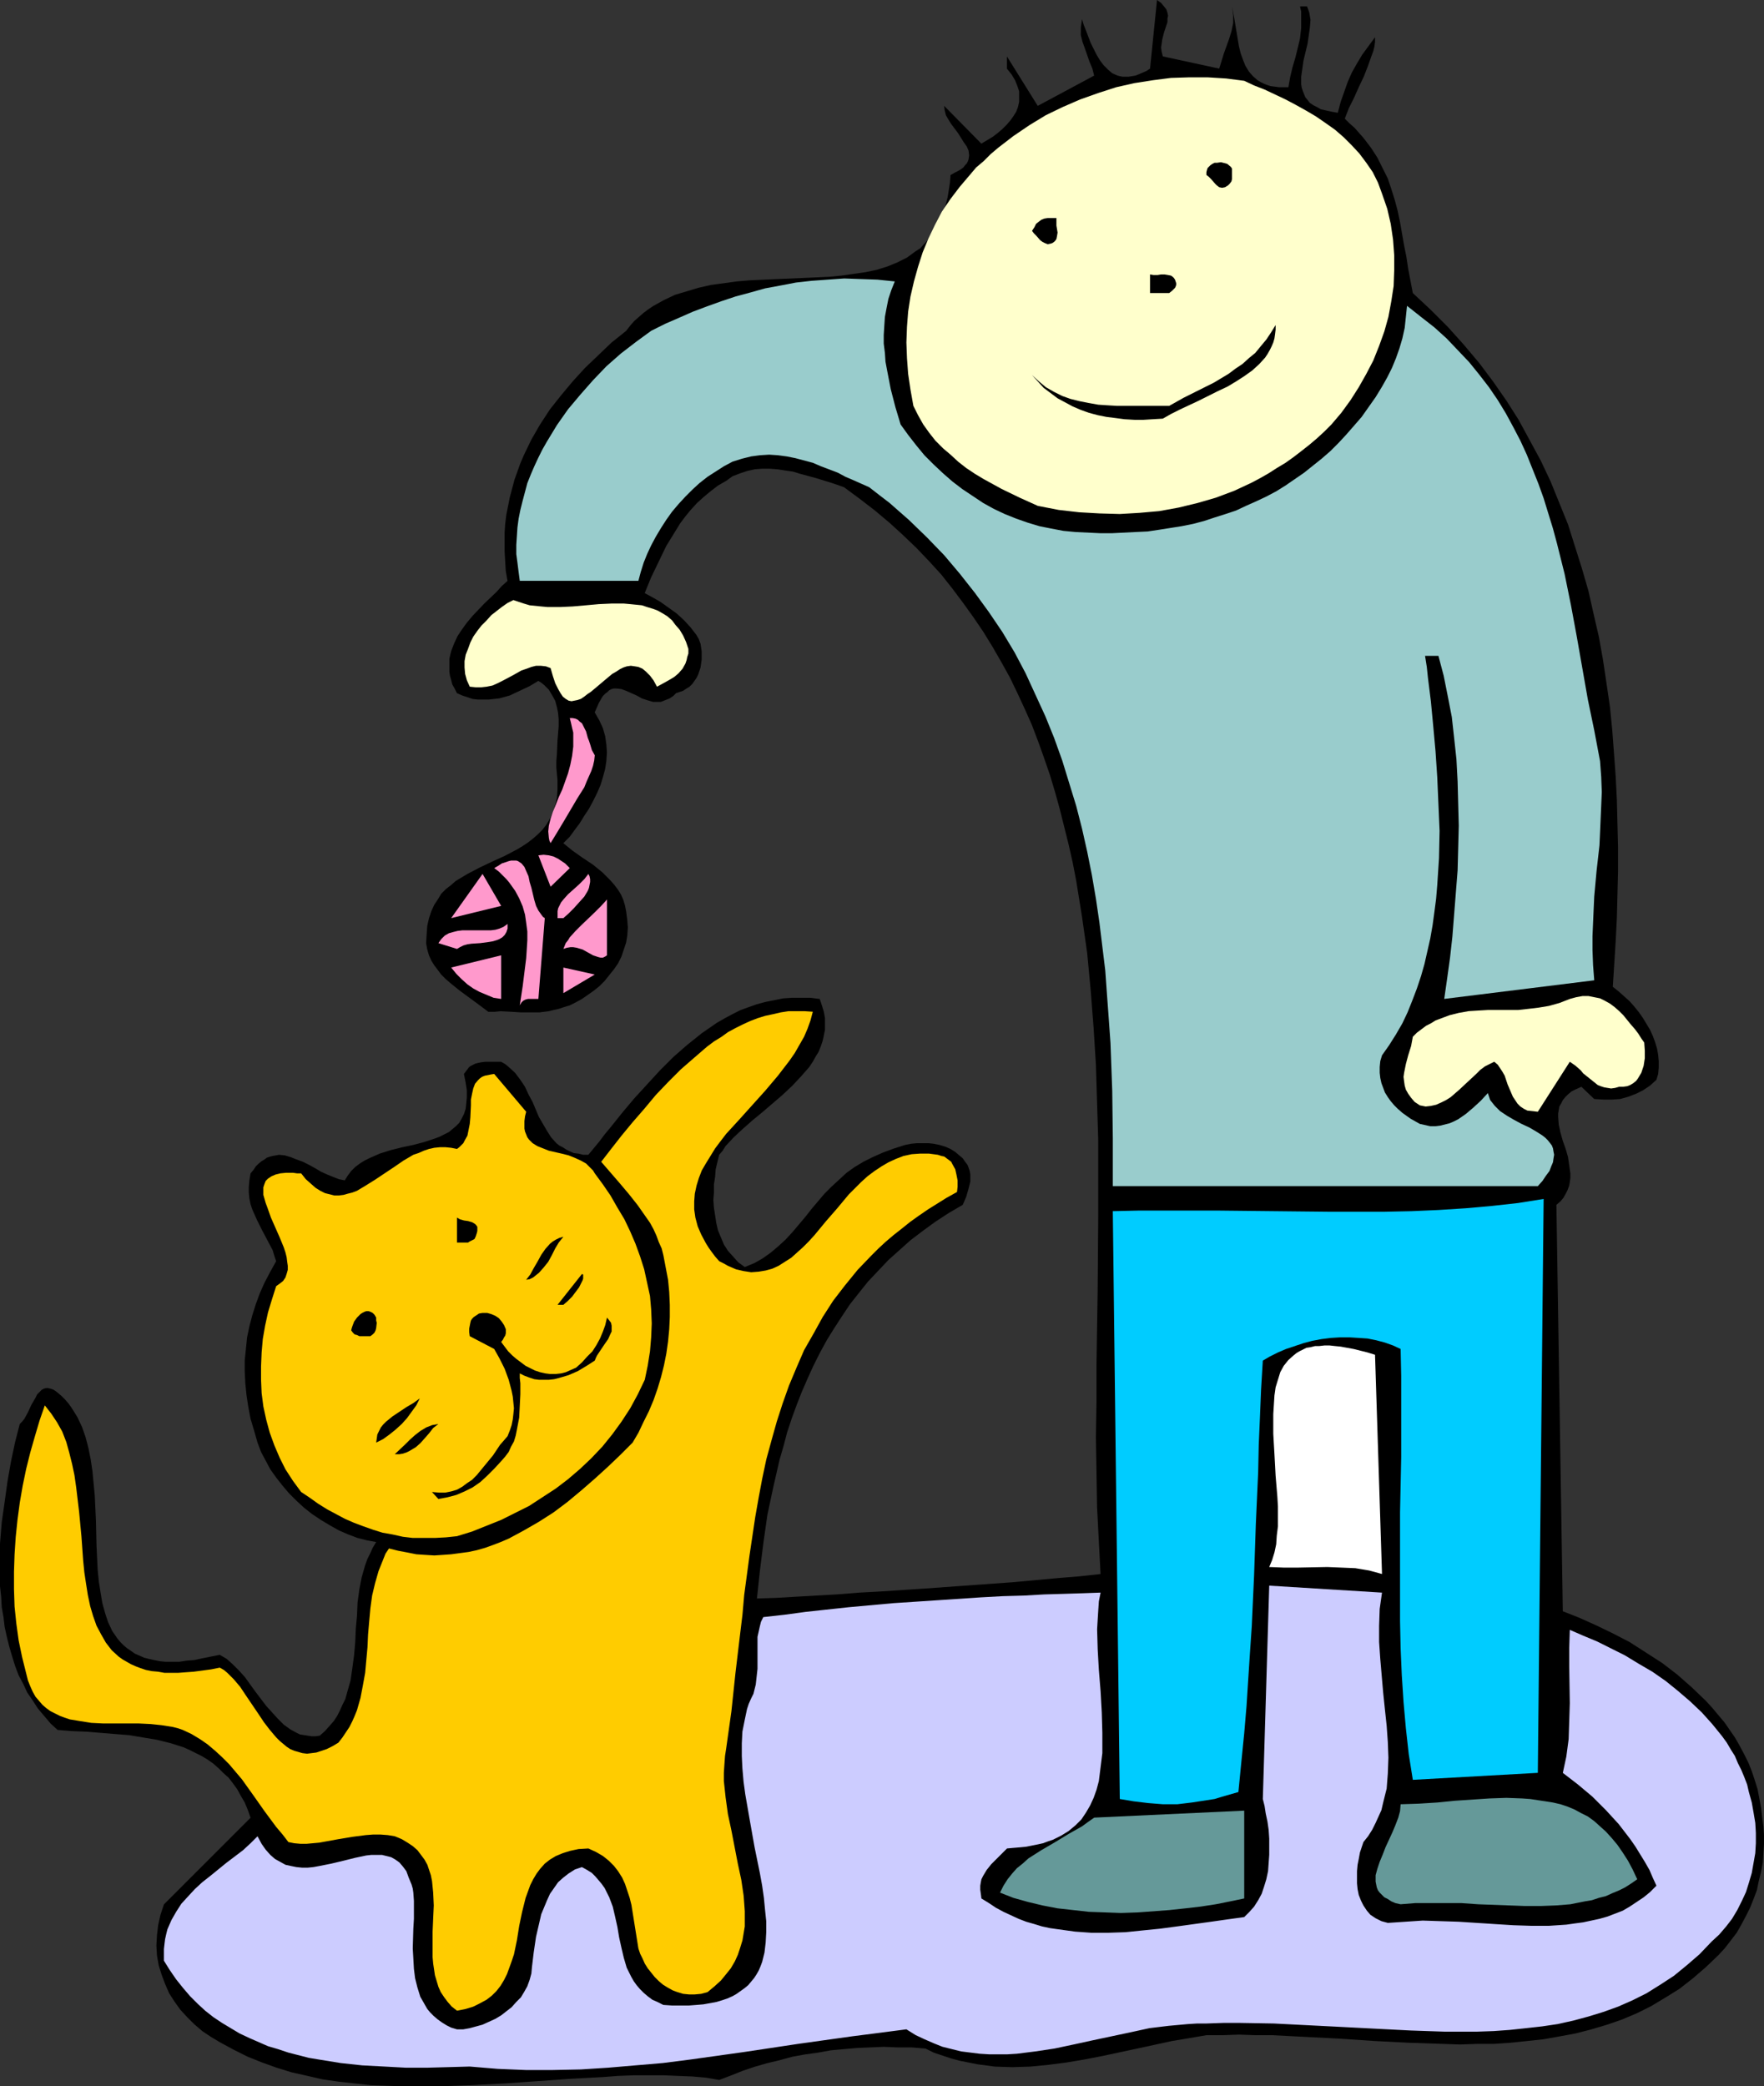
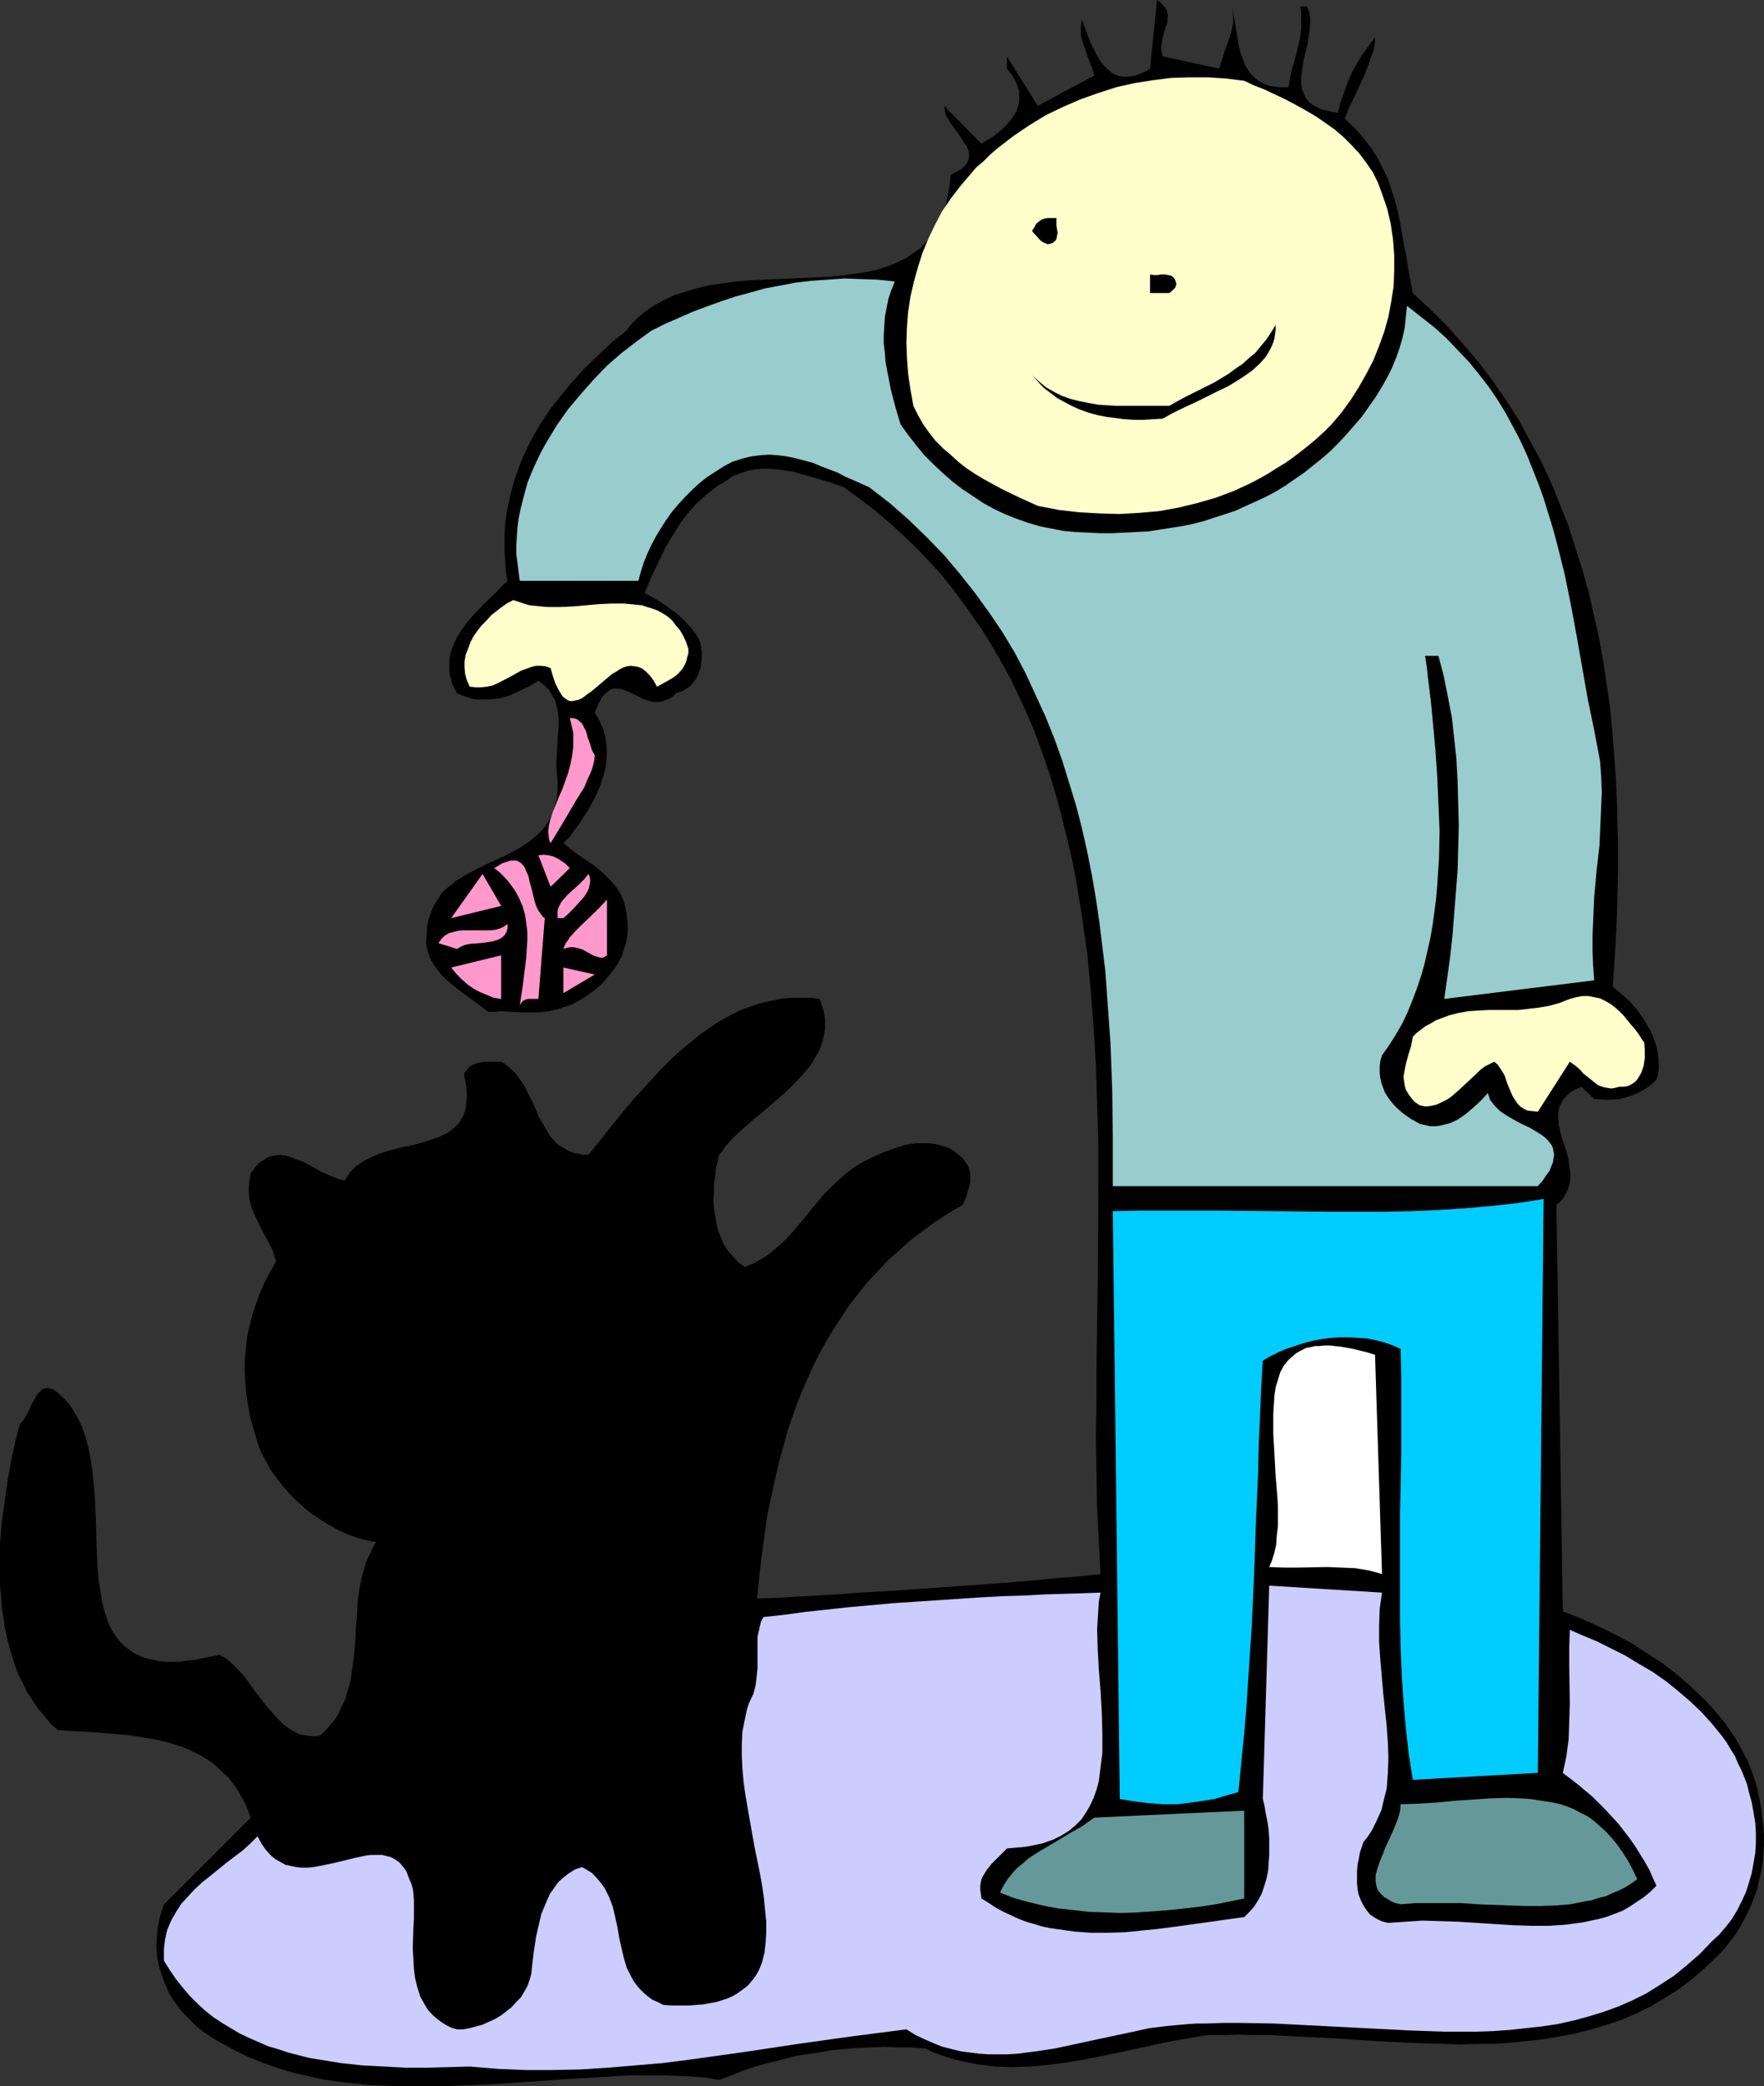
<svg xmlns="http://www.w3.org/2000/svg" xmlns:ns1="http://sodipodi.sourceforge.net/DTD/sodipodi-0.dtd" xmlns:ns2="http://www.inkscape.org/namespaces/inkscape" version="1.0" width="129.724mm" height="153.405mm" id="svg32" ns1:docname="Cat Playing 4.wmf">
  <rect width="100%" height="100%" fill="#333333" stroke="none" />
  <ns1:namedview id="namedview32" pagecolor="#ffffff" bordercolor="#000000" borderopacity="0.25" ns2:showpageshadow="2" ns2:pageopacity="0.0" ns2:pagecheckerboard="0" ns2:deskcolor="#d1d1d1" ns2:document-units="mm" />
  <defs id="defs1">
    <pattern id="WMFhbasepattern" patternUnits="userSpaceOnUse" width="6" height="6" x="0" y="0" />
  </defs>
  <path style="fill:#000000;fill-opacity:1;fill-rule:evenodd;stroke:none" d="m 323.2,15.675 15.675,3.393 0.646,-2.101 0.646,-2.101 1.454,-4.04 0.646,-2.101 0.485,-2.262 V 5.333 4.201 l -0.162,-1.293 -0.162,-1.131 0.323,1.616 0.323,1.778 0.646,3.878 0.646,3.878 0.485,1.939 0.646,1.778 0.646,1.616 0.97,1.616 1.131,1.293 1.293,1.131 0.808,0.485 0.97,0.485 0.808,0.323 0.97,0.323 1.131,0.162 1.293,0.162 h 1.293 1.293 l 0.485,-2.747 0.646,-2.747 0.808,-2.747 0.646,-2.586 0.646,-2.747 0.323,-2.909 V 6.302 4.848 3.232 l -0.323,-1.454 h 1.939 l 0.323,0.808 0.323,0.97 0.162,0.97 0.162,0.97 -0.162,2.101 -0.323,2.262 -0.323,2.262 -1.131,4.686 -0.323,2.262 -0.323,2.262 v 2.101 l 0.162,0.97 0.323,0.97 0.323,0.808 0.323,0.808 0.646,0.808 0.646,0.808 0.97,0.646 0.97,0.485 1.131,0.646 1.454,0.323 1.454,0.323 1.778,0.323 0.808,-3.07 0.97,-2.747 0.97,-2.747 1.131,-2.586 1.454,-2.586 1.454,-2.424 1.778,-2.424 1.778,-2.424 v 1.293 l -0.162,1.293 -0.323,1.293 -0.485,1.293 -0.97,2.747 -1.131,2.909 -1.454,3.07 -1.293,2.909 -1.454,2.909 -1.131,2.909 1.293,1.293 1.454,1.293 2.424,2.747 2.101,2.747 1.778,2.747 1.454,2.909 1.454,2.909 0.97,2.909 0.97,3.07 0.808,3.07 0.646,3.07 1.131,6.464 0.646,3.232 0.485,3.232 1.293,6.787 5.01,4.686 4.686,4.686 4.363,4.848 4.363,5.171 3.878,5.171 3.717,5.333 3.394,5.333 3.07,5.656 3.07,5.656 2.747,5.817 2.424,5.979 2.424,5.979 1.939,6.141 1.939,6.141 1.778,6.141 1.454,6.464 1.454,6.302 1.131,6.302 0.97,6.464 0.97,6.625 0.646,6.464 0.485,6.464 0.485,6.625 0.323,6.464 0.162,6.625 0.162,6.464 v 6.625 l -0.162,6.464 -0.162,6.464 -0.323,6.464 -0.808,12.766 1.616,1.293 1.454,1.293 1.616,1.454 1.293,1.454 1.293,1.616 1.131,1.616 0.97,1.616 0.97,1.616 0.808,1.778 0.646,1.778 0.485,1.616 0.323,1.778 0.162,1.778 v 1.778 l -0.162,1.778 -0.485,1.616 -1.778,1.616 -1.939,1.293 -1.939,0.97 -2.101,0.808 -2.262,0.646 -2.262,0.162 h -2.424 l -2.586,-0.162 -3.555,-3.393 -1.454,0.646 -1.293,0.646 -0.97,0.808 -0.808,0.808 -0.646,0.808 -0.485,0.97 -0.485,0.808 -0.162,0.97 -0.162,0.97 v 0.97 l 0.162,2.101 0.485,2.262 0.646,2.262 0.808,2.262 0.646,2.262 0.323,2.262 0.323,2.262 v 1.293 l -0.162,1.131 -0.162,0.97 -0.485,1.293 -0.485,0.97 -0.646,1.131 -0.808,0.97 -1.131,0.97 1.778,112.954 4.525,1.778 4.686,2.101 4.686,2.262 4.686,2.424 4.525,2.909 4.525,2.909 4.202,3.232 4.04,3.555 3.878,3.717 1.778,1.939 1.616,1.939 1.778,2.101 1.454,2.101 1.454,2.101 1.293,2.262 1.293,2.424 1.131,2.262 0.97,2.424 0.808,2.424 0.808,2.586 0.485,2.586 0.485,2.586 0.323,2.747 0.323,2.424 0.162,2.424 v 2.424 l -0.162,2.586 -0.162,2.586 -0.485,2.586 -0.646,2.586 -0.485,2.424 -0.97,2.586 -0.97,2.424 -1.131,2.262 -1.293,2.424 -1.293,2.262 -1.616,2.101 -1.616,2.101 -1.778,1.939 -3.555,3.393 -3.555,3.07 -3.717,2.909 -3.878,2.424 -4.04,2.424 -3.878,1.939 -4.202,1.778 -4.202,1.454 -4.363,1.293 -4.363,1.131 -4.363,0.808 -4.525,0.808 -4.525,0.485 -4.686,0.485 -4.686,0.323 h -4.686 l -4.686,0.162 -4.686,-0.162 -9.534,-0.323 -9.534,-0.485 -9.534,-0.646 -9.534,-0.485 -9.373,-0.485 h -4.686 l -4.525,-0.162 -4.525,0.162 h -4.525 l -4.686,0.808 -4.848,0.808 -9.696,2.101 -9.858,2.101 -5.01,0.97 -4.848,0.808 -5.01,0.646 -5.01,0.485 -5.01,0.162 -4.848,-0.162 -2.424,-0.323 -2.424,-0.323 -2.424,-0.485 -2.424,-0.485 -2.424,-0.646 -2.424,-0.808 -2.424,-0.808 -2.262,-1.131 -3.878,-0.323 h -3.878 l -3.878,-0.162 -3.717,0.162 -3.717,0.162 -3.717,0.323 -3.555,0.323 -3.555,0.646 -3.555,0.485 -3.555,0.646 -3.555,0.97 -3.394,0.808 -3.394,0.97 -3.394,1.131 -3.232,1.293 -3.394,1.293 -3.717,-0.646 -3.717,-0.323 -4.04,-0.162 -3.878,-0.162 h -4.202 -4.202 l -4.363,0.162 -4.202,0.323 -8.888,0.485 -9.211,0.646 -9.211,0.646 -9.373,0.485 -9.211,0.323 h -9.373 l -4.525,-0.162 -4.686,-0.162 -4.525,-0.485 -4.363,-0.485 -4.525,-0.646 -4.202,-0.97 -4.363,-0.97 -4.202,-1.293 -4.04,-1.454 -4.04,-1.616 -3.878,-1.939 -3.878,-2.101 -2.424,-1.454 -2.424,-1.616 -2.262,-1.939 -1.939,-1.939 -1.939,-2.101 -1.616,-2.262 -1.454,-2.262 -1.131,-2.586 -0.97,-2.586 -0.808,-2.586 -0.485,-2.747 -0.162,-2.747 0.162,-2.909 0.323,-2.747 0.646,-2.909 0.97,-2.909 24.078,-24.077 -0.808,-2.262 -0.808,-1.939 -1.131,-1.939 -0.97,-1.778 -1.293,-1.778 -1.131,-1.454 -1.454,-1.293 -1.293,-1.293 -1.454,-1.293 -1.616,-1.131 -1.616,-0.97 -1.616,-0.808 -1.616,-0.808 -1.778,-0.808 -3.555,-1.131 -3.878,-0.97 -3.878,-0.646 -3.878,-0.646 -4.04,-0.323 -7.918,-0.646 -4.04,-0.162 -3.878,-0.323 -1.939,-1.778 -1.778,-2.101 -1.778,-2.101 -1.454,-2.262 -1.454,-2.101 -1.131,-2.424 -1.293,-2.424 -0.97,-2.586 -0.808,-2.586 -0.808,-2.747 -0.646,-2.586 -0.646,-2.909 -0.323,-2.747 L 0.485,446.645 0.323,443.737 0,440.828 v -5.979 -5.817 l 0.485,-5.979 0.808,-5.656 0.808,-5.817 0.97,-5.494 1.131,-5.333 1.293,-5.009 0.646,-0.646 0.646,-0.808 0.97,-1.778 0.97,-2.101 1.131,-1.939 0.485,-0.97 0.646,-0.646 0.646,-0.646 0.646,-0.323 0.808,-0.162 0.808,0.162 0.97,0.323 0.485,0.323 0.646,0.485 1.131,0.97 0.97,0.97 0.97,1.131 0.808,1.131 1.616,2.586 1.293,2.747 0.97,2.747 0.808,3.07 0.646,3.232 0.485,3.232 0.323,3.393 0.323,3.393 0.323,6.949 0.162,6.949 0.162,3.393 0.162,3.393 0.323,3.232 0.485,3.07 0.485,2.909 0.808,2.909 0.808,2.424 1.131,2.424 1.454,2.101 0.808,0.97 0.97,0.97 0.97,0.808 0.97,0.646 1.131,0.808 1.131,0.485 1.454,0.646 1.293,0.323 1.454,0.323 1.616,0.323 1.616,0.162 h 1.939 1.778 l 2.101,-0.323 2.101,-0.162 2.262,-0.485 2.424,-0.485 2.424,-0.485 1.939,1.131 1.778,1.616 1.616,1.616 1.616,1.778 2.909,4.04 3.07,4.04 1.616,1.778 1.616,1.778 1.616,1.616 1.778,1.293 1.778,0.97 0.97,0.485 1.131,0.162 0.97,0.162 1.131,0.162 h 1.131 l 1.131,-0.162 1.454,-1.293 1.293,-1.454 1.131,-1.293 0.97,-1.454 0.808,-1.616 0.646,-1.454 0.808,-1.616 0.485,-1.778 0.97,-3.393 0.485,-3.393 0.485,-3.555 0.323,-3.717 0.162,-3.717 0.323,-3.555 0.162,-3.717 0.485,-3.555 0.646,-3.393 0.97,-3.393 0.646,-1.778 0.808,-1.616 0.646,-1.454 0.97,-1.616 -2.586,-0.485 -2.586,-0.646 -2.586,-0.97 -2.586,-1.131 -2.586,-1.454 -2.424,-1.454 -2.424,-1.616 -2.262,-1.778 -2.101,-1.939 -2.101,-2.101 -1.778,-2.101 -1.778,-2.262 -1.616,-2.262 -1.293,-2.424 -1.293,-2.424 -0.97,-2.586 -0.97,-3.393 -0.97,-3.232 -0.646,-3.393 -0.485,-3.232 -0.323,-3.232 -0.162,-3.232 v -3.232 l 0.323,-3.07 0.323,-3.232 0.646,-3.07 0.808,-3.07 0.97,-3.07 1.131,-3.07 1.293,-2.909 1.616,-3.07 1.616,-2.909 -0.485,-1.454 -0.485,-1.616 -1.454,-2.747 -1.454,-2.747 -1.454,-2.909 -1.293,-2.909 -0.485,-1.454 -0.323,-1.616 -0.162,-1.616 v -1.616 l 0.162,-1.778 0.323,-1.939 0.808,-0.97 0.646,-0.97 0.808,-0.808 0.808,-0.646 0.808,-0.485 0.646,-0.485 0.97,-0.323 0.646,-0.162 1.778,-0.323 1.616,0.162 1.616,0.485 1.616,0.646 1.778,0.646 1.616,0.808 1.778,0.97 1.616,0.97 1.778,0.808 1.616,0.646 1.616,0.646 1.616,0.323 0.808,-1.293 0.97,-1.293 1.131,-1.131 1.293,-0.97 1.293,-0.808 1.293,-0.646 1.454,-0.646 1.454,-0.646 3.07,-0.97 3.232,-0.808 3.07,-0.646 3.07,-0.808 2.909,-0.97 1.293,-0.485 1.293,-0.646 1.293,-0.646 0.97,-0.808 0.97,-0.808 0.97,-0.97 0.646,-1.131 0.646,-1.293 0.485,-1.454 0.162,-1.454 0.162,-1.778 v -1.939 l -0.323,-2.101 -0.485,-2.424 0.485,-0.646 0.485,-0.646 0.485,-0.646 0.485,-0.323 1.293,-0.646 1.454,-0.323 1.293,-0.162 h 1.454 2.909 l 1.131,0.646 0.97,0.808 1.778,1.616 1.454,1.939 1.293,1.939 0.97,2.101 1.131,2.101 1.778,4.201 1.131,1.939 1.131,1.939 1.131,1.778 1.454,1.616 0.808,0.646 0.97,0.485 0.97,0.646 0.97,0.485 1.131,0.485 1.293,0.162 1.293,0.323 h 1.454 l 3.07,-3.717 1.454,-1.939 1.616,-1.939 3.232,-4.04 3.394,-4.04 3.555,-3.878 3.555,-3.878 3.717,-3.717 3.878,-3.393 4.04,-3.232 2.101,-1.454 2.101,-1.454 2.262,-1.293 2.101,-1.131 2.262,-1.131 2.262,-0.808 2.262,-0.808 2.424,-0.646 2.424,-0.485 2.424,-0.485 2.424,-0.162 h 2.586 2.586 l 2.586,0.323 0.646,1.939 0.485,1.616 0.323,1.778 v 1.616 1.616 l -0.323,1.616 -0.323,1.454 -0.485,1.454 -0.646,1.616 -0.808,1.293 -0.808,1.454 -0.97,1.454 -2.262,2.586 -2.424,2.586 -2.747,2.586 -5.656,4.848 -2.747,2.262 -2.747,2.424 -2.424,2.262 -2.262,2.424 -0.808,1.293 -0.97,1.131 -0.97,4.04 -0.162,2.101 -0.323,2.101 v 2.262 l -0.162,2.101 0.162,2.101 0.323,2.101 0.323,2.101 0.485,2.101 0.808,1.939 0.808,1.939 1.131,1.778 1.454,1.616 1.454,1.616 1.778,1.293 2.747,-1.131 2.262,-1.293 2.262,-1.616 2.101,-1.778 1.939,-1.778 1.939,-2.101 3.555,-4.201 1.778,-2.262 1.778,-2.101 1.778,-2.101 1.939,-1.939 2.101,-1.939 2.101,-1.939 2.262,-1.616 2.424,-1.454 2.586,-1.293 2.909,-1.293 3.07,-1.131 3.07,-0.97 1.616,-0.323 1.616,-0.162 h 1.616 1.616 l 1.454,0.162 1.616,0.323 1.616,0.485 1.454,0.646 1.293,0.808 1.131,0.97 0.97,0.808 0.646,0.97 0.646,0.808 0.323,0.808 0.323,0.97 0.162,0.97 v 0.97 0.97 l -0.485,1.939 -0.646,2.262 -0.97,2.262 -3.878,2.262 -3.717,2.424 -3.555,2.586 -3.394,2.586 -3.07,2.747 -3.07,2.747 -2.909,3.07 -2.747,2.909 -2.586,3.232 -2.424,3.07 -2.262,3.393 -2.101,3.232 -2.101,3.393 -1.939,3.555 -1.778,3.555 -1.616,3.555 -1.616,3.717 -1.454,3.717 -1.293,3.555 -1.293,3.878 -0.97,3.717 -1.131,3.878 -1.778,7.756 -1.616,7.595 -1.131,7.918 -0.97,7.757 -0.808,7.595 5.333,-0.162 5.494,-0.323 5.656,-0.323 5.818,-0.323 5.979,-0.485 5.979,-0.323 12.282,-0.808 24.725,-1.778 12.282,-1.131 5.979,-0.485 5.979,-0.646 -0.485,-9.211 -0.485,-9.372 -0.162,-9.696 -0.162,-9.696 0.162,-10.019 v -10.019 l 0.162,-10.342 0.162,-10.342 0.162,-20.846 v -10.504 -10.504 l -0.323,-10.504 -0.323,-10.504 -0.646,-10.342 -0.808,-10.342 -0.97,-10.342 -1.454,-10.18 -0.808,-5.009 -0.808,-5.009 -0.97,-5.009 -1.131,-5.009 -2.424,-9.696 -1.293,-4.686 -1.454,-4.848 -1.616,-4.686 -1.616,-4.525 -1.778,-4.686 -1.939,-4.363 -2.101,-4.525 -2.101,-4.363 -2.424,-4.363 -2.424,-4.201 -2.586,-4.201 -2.747,-4.04 -2.909,-4.04 -2.909,-3.878 -3.07,-3.878 -3.394,-3.717 -3.555,-3.717 -3.717,-3.555 -3.717,-3.393 -4.04,-3.393 -4.202,-3.232 -4.363,-3.232 -1.778,-0.646 -1.939,-0.646 -4.202,-1.293 -4.202,-1.131 -2.101,-0.646 -2.262,-0.323 -2.101,-0.323 -2.101,-0.162 h -2.101 l -2.101,0.162 -2.101,0.485 -1.939,0.646 -2.101,0.808 -1.778,1.293 -2.262,1.293 -2.101,1.616 -1.939,1.616 -1.778,1.616 -1.778,1.939 -1.454,1.778 -1.454,1.939 -1.293,2.101 -2.586,4.201 -2.101,4.363 -2.101,4.363 -1.778,4.363 2.101,1.131 2.262,1.293 2.262,1.616 2.262,1.616 2.101,1.939 1.778,1.939 1.616,2.101 0.646,1.131 0.485,1.293 0.323,2.101 v 2.262 l -0.323,2.262 -0.323,0.97 -0.323,0.97 -0.485,0.97 -1.131,1.616 -0.808,0.808 -0.808,0.485 -0.97,0.646 -0.97,0.323 -0.97,0.323 -0.808,0.808 -0.97,0.646 -0.808,0.323 -0.808,0.323 -0.808,0.323 h -0.808 -1.454 l -1.616,-0.485 -1.454,-0.485 -1.454,-0.808 -1.454,-0.646 -1.454,-0.646 -1.293,-0.485 -1.454,-0.162 h -0.646 l -0.646,0.162 -0.646,0.323 -0.485,0.485 -0.646,0.485 -0.646,0.646 -0.485,0.808 -0.646,1.131 -0.485,1.131 -0.646,1.454 1.293,2.262 0.97,2.101 0.646,2.262 0.323,2.262 0.162,2.262 -0.162,2.424 -0.323,2.101 -0.646,2.424 -0.646,2.101 -0.97,2.262 -1.131,2.262 -1.131,2.101 -1.293,1.939 -1.293,2.101 -1.454,1.939 -1.293,1.778 -1.778,1.778 2.586,2.101 2.747,1.939 2.909,1.939 2.586,2.101 1.131,1.131 1.131,1.131 1.131,1.293 0.97,1.293 0.808,1.293 0.646,1.454 0.485,1.616 0.323,1.616 0.323,2.424 0.162,2.101 -0.162,2.262 -0.323,1.939 -0.646,1.939 -0.646,1.939 -0.97,1.939 -1.131,1.616 -1.293,1.616 -1.293,1.616 -1.454,1.454 -1.616,1.293 -1.616,1.131 -1.616,1.131 -1.778,0.97 -1.616,0.808 -1.616,0.485 -1.454,0.485 -1.454,0.323 -1.293,0.323 -2.586,0.323 h -2.586 -2.586 l -2.586,-0.162 -3.07,-0.162 -1.616,0.162 h -1.778 l -2.586,-1.939 -5.494,-4.04 -2.586,-2.101 -1.293,-1.131 -1.131,-1.131 -0.97,-1.293 -0.97,-1.293 -0.808,-1.293 -0.646,-1.454 -0.485,-1.616 -0.323,-1.778 0.162,-2.586 0.162,-2.262 0.485,-2.101 0.646,-1.939 0.808,-1.778 0.97,-1.454 0.97,-1.616 1.293,-1.293 1.454,-1.131 1.293,-1.131 1.616,-0.97 1.616,-0.97 3.394,-1.778 3.394,-1.616 3.555,-1.616 3.394,-1.778 1.616,-0.97 1.454,-0.97 1.454,-1.131 1.293,-1.131 1.293,-1.293 1.131,-1.454 0.97,-1.616 0.808,-1.778 0.646,-1.939 0.485,-2.101 0.162,-2.262 v -2.586 l -0.162,-1.778 -0.162,-1.778 v -1.778 l 0.162,-1.939 0.162,-3.878 0.323,-3.878 v -1.939 l -0.162,-1.778 -0.323,-1.616 -0.485,-1.778 -0.808,-1.454 -0.97,-1.616 -1.293,-1.293 -0.808,-0.646 -0.808,-0.485 -2.424,1.454 -2.747,1.293 -2.747,1.293 -2.909,0.808 -1.454,0.162 -1.454,0.162 h -1.454 -1.616 l -1.454,-0.162 -1.454,-0.485 -1.454,-0.485 -1.454,-0.646 -0.646,-1.293 -0.646,-1.131 -0.323,-1.293 -0.323,-1.131 -0.162,-1.131 v -1.131 -1.131 -1.293 l 0.485,-2.101 0.808,-2.101 0.97,-2.101 1.293,-1.939 1.293,-1.778 1.616,-1.939 3.232,-3.393 3.394,-3.232 1.454,-1.616 1.616,-1.454 -0.485,-2.747 -0.162,-2.747 -0.162,-2.747 v -2.586 -2.586 l 0.162,-2.424 0.323,-2.586 0.485,-2.424 0.485,-2.424 0.646,-2.424 0.646,-2.424 1.616,-4.525 0.97,-2.262 2.101,-4.363 2.424,-4.201 2.747,-4.201 3.07,-3.878 3.232,-3.878 3.394,-3.717 3.717,-3.555 3.717,-3.555 4.04,-3.232 1.131,-1.454 1.131,-1.293 1.293,-1.131 1.293,-1.131 1.293,-0.97 1.454,-0.97 2.909,-1.616 3.07,-1.454 3.232,-0.97 3.232,-0.97 3.555,-0.808 3.555,-0.485 3.555,-0.485 3.717,-0.323 3.717,-0.162 3.555,-0.162 3.717,-0.162 7.434,-0.323 3.555,-0.162 3.394,-0.323 3.394,-0.485 3.394,-0.485 3.07,-0.646 3.07,-0.97 2.747,-1.131 2.586,-1.293 2.424,-1.778 1.293,-0.808 0.97,-1.131 0.97,-0.97 0.97,-1.131 0.97,-1.293 0.808,-1.454 0.646,-1.454 0.646,-1.454 0.646,-1.616 0.485,-1.778 0.485,-1.939 0.323,-1.939 0.323,-2.101 0.162,-2.101 1.131,-0.646 0.97,-0.485 0.808,-0.485 0.646,-0.485 0.485,-0.646 0.485,-0.485 0.323,-0.646 0.162,-0.485 0.162,-1.131 -0.162,-1.293 -0.485,-1.131 -0.808,-1.131 -1.616,-2.586 -1.939,-2.586 -0.808,-1.293 -0.646,-1.131 -0.323,-1.293 -0.162,-1.293 10.342,10.504 1.616,-0.97 1.616,-0.97 1.454,-1.131 1.131,-0.97 1.293,-1.293 0.97,-1.131 0.808,-1.131 0.808,-1.293 0.485,-1.293 0.323,-1.454 v -1.454 -1.454 l -0.485,-1.454 -0.646,-1.616 -0.97,-1.616 -1.293,-1.616 v -3.393 l 8.565,13.735 15.675,-8.403 -0.485,-1.939 -0.808,-1.939 -1.293,-3.717 -0.646,-1.778 -0.485,-1.939 V 8.564 7.595 l 0.162,-1.131 0.162,-1.131 0.485,1.616 0.646,1.616 1.293,3.393 0.808,1.616 0.808,1.616 0.97,1.616 0.97,1.293 1.293,1.293 1.131,0.97 1.454,0.646 0.646,0.162 0.808,0.162 h 0.808 0.808 l 0.97,-0.162 0.97,-0.162 0.808,-0.323 1.131,-0.485 1.131,-0.485 0.97,-0.646 L 321.584,0 v 0 l 1.131,0.808 0.808,0.97 0.646,0.808 0.323,0.97 0.162,0.808 -0.162,0.808 V 6.141 l -0.323,0.97 -0.646,1.939 -0.485,1.939 -0.162,1.131 -0.162,1.131 0.162,1.131 z" id="path1" />
  <path style="fill:#ffffcc;fill-opacity:1;fill-rule:evenodd;stroke:none" d="m 384.123,53.811 1.454,4.201 0.97,4.201 0.646,4.363 0.323,4.363 v 4.201 l -0.162,4.363 -0.646,4.201 -0.808,4.363 -1.131,4.04 -1.454,4.04 -1.616,4.04 -1.939,3.717 -2.101,3.717 -2.262,3.555 -2.586,3.555 -2.747,3.232 -1.939,1.939 -2.101,1.939 -2.101,1.778 -2.262,1.778 -2.101,1.616 -2.262,1.616 -2.424,1.454 -2.262,1.454 -2.262,1.293 -2.424,1.293 -2.424,1.131 -2.424,1.131 -2.586,0.97 -2.586,0.97 -5.01,1.454 -5.333,1.293 -5.333,0.97 -5.494,0.485 -5.494,0.323 -5.656,-0.162 -5.656,-0.323 -5.656,-0.646 -5.818,-1.131 -5.01,-2.262 -5.01,-2.424 -5.01,-2.747 -2.424,-1.454 -2.424,-1.616 -2.262,-1.778 -2.101,-1.939 -2.101,-1.778 -2.101,-2.101 -1.778,-2.262 -1.616,-2.262 -1.454,-2.586 -1.293,-2.586 -0.808,-4.525 -0.646,-4.363 -0.323,-4.363 -0.162,-4.363 0.162,-4.363 0.323,-4.201 0.646,-4.201 0.97,-4.201 1.131,-4.04 1.293,-4.04 1.616,-3.878 1.778,-3.717 1.939,-3.717 2.424,-3.555 2.586,-3.393 2.747,-3.232 1.778,-2.101 2.101,-1.778 1.939,-1.939 2.101,-1.778 4.202,-3.232 4.525,-3.07 4.525,-2.747 4.686,-2.262 4.848,-2.101 5.01,-1.778 5.01,-1.616 5.01,-1.131 5.171,-0.808 5.01,-0.646 5.171,-0.162 h 5.01 l 5.171,0.323 5.01,0.646 2.747,1.293 2.909,1.131 5.818,2.747 2.747,1.454 2.909,1.616 2.747,1.616 2.586,1.778 2.747,1.939 2.424,2.101 2.262,2.262 2.101,2.262 1.939,2.586 1.778,2.586 1.454,2.909 z" id="path2" />
-   <path style="fill:#000000;fill-opacity:1;fill-rule:evenodd;stroke:none" d="m 342.43,46.862 v 0.808 0.646 1.454 l -0.162,0.646 -0.485,0.646 -0.485,0.485 -0.808,0.485 -0.808,0.162 -0.808,-0.162 -0.646,-0.485 -0.485,-0.485 -1.131,-1.293 -0.646,-0.646 -0.646,-0.485 v -0.808 l 0.162,-0.646 0.162,-0.485 0.485,-0.485 0.323,-0.323 0.485,-0.323 0.646,-0.323 h 0.646 l 1.131,-0.162 1.293,0.323 0.485,0.162 0.97,0.808 z" id="path3" />
  <path style="fill:#000000;fill-opacity:1;fill-rule:evenodd;stroke:none" d="m 293.627,60.598 v 0.97 1.131 l 0.162,0.97 0.162,0.97 -0.162,0.97 -0.162,0.808 -0.323,0.485 -0.323,0.323 -0.485,0.323 -0.485,0.162 -0.808,0.162 -0.808,-0.323 -0.646,-0.323 -0.646,-0.485 -1.131,-1.293 -0.646,-0.646 -0.485,-0.646 0.646,-0.97 0.485,-0.97 0.808,-0.646 0.646,-0.485 0.808,-0.323 0.97,-0.162 h 1.131 z" id="path4" />
  <path style="fill:#000000;fill-opacity:1;fill-rule:evenodd;stroke:none" d="m 326.755,78.211 0.162,0.485 v 0.485 l -0.162,0.485 -0.162,0.323 -0.808,0.808 -0.808,0.646 h -5.333 v -5.171 l 0.97,0.162 h 1.131 l 0.97,-0.162 h 0.97 l 0.97,0.162 0.808,0.162 0.485,0.323 0.323,0.323 0.323,0.485 z" id="path5" />
  <path style="fill:#99cccc;fill-opacity:1;fill-rule:evenodd;stroke:none" d="m 248.702,78.211 -0.97,2.424 -0.808,2.424 -0.485,2.424 -0.485,2.586 -0.162,2.424 -0.162,2.586 v 2.424 l 0.323,2.586 0.162,2.424 0.485,2.586 0.97,5.009 1.293,5.009 1.454,4.848 2.101,2.909 2.262,2.909 2.262,2.747 2.586,2.586 2.586,2.424 2.586,2.262 2.747,2.101 2.909,1.939 2.909,1.939 2.909,1.616 3.07,1.454 3.232,1.293 3.232,1.131 3.232,0.97 3.232,0.646 3.394,0.646 3.394,0.323 3.394,0.162 3.394,0.162 h 3.394 l 3.232,-0.162 3.232,-0.162 3.394,-0.162 3.232,-0.485 3.07,-0.485 3.07,-0.485 3.232,-0.646 3.07,-0.808 2.909,-0.97 3.07,-0.97 2.909,-0.97 2.747,-1.293 2.909,-1.293 2.747,-1.293 2.747,-1.454 2.586,-1.616 2.586,-1.778 2.586,-1.778 2.424,-1.939 2.424,-1.939 2.424,-2.101 2.262,-2.262 2.101,-2.262 2.262,-2.586 2.101,-2.424 1.939,-2.747 1.939,-2.747 1.778,-2.909 1.454,-2.586 1.293,-2.586 1.131,-2.747 0.97,-2.747 0.808,-2.747 0.646,-2.909 0.323,-3.07 0.323,-3.07 3.878,3.07 3.717,2.909 3.394,3.07 3.232,3.393 3.07,3.232 2.747,3.393 2.747,3.555 2.424,3.555 2.262,3.717 2.101,3.878 1.939,3.717 1.778,3.878 1.616,4.04 1.616,4.04 1.454,4.04 1.293,4.201 1.293,4.201 1.131,4.201 2.101,8.403 1.778,8.726 1.616,8.726 3.07,17.452 1.778,8.564 1.616,8.564 0.323,4.363 0.162,4.201 -0.162,3.878 -0.162,3.717 -0.162,3.717 -0.162,3.555 -0.808,7.11 -0.646,7.11 -0.162,3.555 -0.162,3.717 -0.162,3.717 v 3.878 l 0.162,4.201 0.323,4.201 -41.693,5.171 0.808,-5.656 0.808,-5.817 0.646,-5.817 0.485,-6.141 0.485,-6.141 0.485,-6.141 0.162,-6.141 0.162,-6.302 -0.162,-6.141 -0.162,-6.141 -0.323,-6.141 -0.646,-5.979 -0.646,-5.817 -1.131,-5.817 -1.131,-5.656 -1.454,-5.494 h -3.717 l 0.485,3.07 0.323,3.07 0.808,6.464 0.646,6.787 0.646,7.11 0.485,7.272 0.323,7.433 0.323,7.433 -0.162,7.595 -0.485,7.433 -0.323,3.878 -0.485,3.717 -0.485,3.555 -0.646,3.717 -0.808,3.555 -0.808,3.555 -0.97,3.393 -1.131,3.393 -1.293,3.393 -1.293,3.232 -1.454,3.07 -1.778,3.07 -1.939,3.07 -1.939,2.747 -0.485,1.616 -0.162,1.616 v 1.616 l 0.162,1.454 0.323,1.454 0.485,1.293 0.485,1.293 0.808,1.293 0.808,1.131 0.97,1.131 0.97,0.97 1.293,1.131 2.262,1.616 2.586,1.454 1.454,0.323 1.454,0.323 h 1.454 l 1.293,-0.162 1.293,-0.323 1.293,-0.323 1.131,-0.485 1.293,-0.646 2.101,-1.454 2.101,-1.778 2.101,-1.939 1.939,-2.101 0.323,0.97 0.323,0.97 0.646,0.808 0.646,0.808 0.808,0.808 0.646,0.646 1.939,1.293 1.939,1.131 2.101,1.131 2.101,0.97 1.939,1.131 1.778,1.131 0.808,0.646 0.646,0.646 0.646,0.808 0.485,0.646 0.323,0.808 0.162,0.97 0.162,0.808 -0.162,0.97 -0.162,1.131 -0.485,1.131 -0.485,1.293 -0.97,1.293 -0.97,1.454 -1.293,1.454 H 309.302 v -13.251 l -0.162,-13.251 -0.485,-13.251 -0.485,-6.787 -0.485,-6.625 -0.485,-6.787 -0.808,-6.625 -0.808,-6.625 -0.97,-6.625 -1.131,-6.625 -1.293,-6.464 -1.454,-6.464 -1.616,-6.302 -1.939,-6.302 -1.939,-6.302 -2.262,-6.302 -2.424,-5.979 -2.747,-5.979 -2.747,-5.979 -3.07,-5.817 -3.394,-5.656 -3.717,-5.494 -3.878,-5.333 -4.202,-5.333 -4.363,-5.171 -4.848,-5.009 -5.01,-4.848 -2.586,-2.262 -2.747,-2.424 -2.747,-2.101 -2.909,-2.262 -4.363,-1.939 -2.262,-0.97 -2.101,-1.131 -4.686,-1.778 -2.262,-0.97 -2.424,-0.646 -2.424,-0.646 -2.424,-0.485 -2.424,-0.323 -2.424,-0.162 -2.586,0.162 -2.424,0.323 -2.586,0.646 -2.586,0.808 -2.424,1.293 -2.262,1.454 -2.262,1.454 -2.262,1.778 -1.939,1.778 -1.939,1.939 -1.939,2.101 -1.778,2.101 -1.616,2.262 -1.454,2.262 -1.454,2.424 -1.293,2.424 -1.131,2.424 -0.97,2.424 -0.808,2.586 -0.646,2.424 h -32.966 l -0.323,-2.424 -0.323,-2.586 -0.323,-2.424 v -2.586 l 0.162,-2.424 0.162,-2.424 0.323,-2.424 0.485,-2.424 0.646,-2.586 0.646,-2.424 0.646,-2.424 0.97,-2.424 0.97,-2.262 1.131,-2.424 1.131,-2.262 1.293,-2.262 2.747,-4.525 3.07,-4.363 3.394,-4.04 3.555,-4.04 3.717,-3.878 4.04,-3.555 4.202,-3.232 4.202,-3.07 3.878,-1.939 3.717,-1.616 4.04,-1.778 3.878,-1.454 4.04,-1.454 3.878,-1.293 4.202,-1.131 4.04,-1.131 4.363,-0.808 4.202,-0.808 4.363,-0.485 4.525,-0.323 4.525,-0.323 4.525,0.162 4.686,0.162 z" id="path6" />
  <path style="fill:#000000;fill-opacity:1;fill-rule:evenodd;stroke:none" d="m 323.2,116.348 -2.747,0.162 -2.586,0.162 h -2.586 l -2.747,-0.162 -2.424,-0.323 -2.586,-0.323 -2.424,-0.485 -2.424,-0.646 -2.262,-0.808 -2.262,-0.97 -2.101,-1.131 -2.101,-1.131 -1.939,-1.454 -1.939,-1.454 -1.616,-1.778 -1.616,-1.778 1.939,1.778 1.939,1.616 2.262,1.293 2.262,1.131 2.262,0.808 2.586,0.646 2.424,0.485 2.747,0.485 2.424,0.162 2.747,0.162 h 7.595 2.424 4.525 l 4.04,-2.262 4.202,-2.101 4.202,-2.101 4.04,-2.424 1.939,-1.454 1.939,-1.293 1.778,-1.616 1.778,-1.454 1.454,-1.778 1.616,-1.939 1.293,-1.939 1.293,-2.101 v 1.293 l -0.162,1.293 -0.162,1.131 -0.323,1.131 -0.485,1.131 -0.485,0.97 -0.646,1.131 -0.646,0.97 -1.616,1.778 -1.939,1.778 -2.262,1.616 -2.262,1.454 -2.424,1.454 -2.747,1.293 -5.171,2.586 -5.171,2.424 -2.586,1.293 z" id="path7" />
  <path style="fill:#ffffcc;fill-opacity:1;fill-rule:evenodd;stroke:none" d="m 191.334,180.339 v 1.293 l -0.323,0.97 -0.162,0.808 -0.323,0.97 -0.808,1.454 -1.131,1.293 -1.131,0.97 -1.616,0.97 -1.454,0.808 -1.778,0.97 -0.97,-1.778 -0.97,-1.293 -1.131,-1.131 -0.97,-0.808 -1.131,-0.485 -0.97,-0.162 -1.131,-0.162 -1.131,0.162 -0.97,0.323 -0.97,0.485 -0.97,0.646 -1.131,0.646 -1.939,1.616 -2.101,1.778 -1.939,1.616 -0.97,0.646 -0.808,0.646 -0.97,0.646 -0.97,0.323 -0.808,0.162 -0.808,0.162 -0.808,-0.162 -0.808,-0.485 -0.808,-0.646 -0.646,-0.97 -0.646,-1.131 -0.808,-1.616 -0.646,-1.939 -0.323,-1.131 -0.323,-1.131 -1.293,-0.485 -1.454,-0.162 h -1.293 l -1.293,0.323 -1.293,0.485 -1.454,0.485 -2.586,1.454 -2.747,1.454 -1.293,0.646 -1.454,0.646 -1.616,0.323 -1.454,0.162 h -1.616 l -1.616,-0.162 -0.808,-1.778 -0.485,-1.778 -0.162,-1.778 v -1.778 l 0.323,-1.778 0.646,-1.616 0.646,-1.778 0.808,-1.616 1.131,-1.616 1.131,-1.454 1.454,-1.454 1.293,-1.454 1.454,-1.131 1.454,-1.131 1.616,-1.131 1.616,-0.808 1.454,0.485 1.454,0.485 1.616,0.485 1.616,0.162 1.616,0.162 1.778,0.162 h 3.394 l 3.555,-0.162 3.717,-0.323 3.555,-0.323 3.555,-0.162 h 3.394 l 1.778,0.162 1.616,0.162 1.616,0.162 1.454,0.485 1.616,0.485 1.293,0.485 1.454,0.808 1.293,0.808 1.293,1.131 0.97,1.293 1.131,1.293 0.97,1.616 0.808,1.778 z" id="path8" />
  <path style="fill:#ff99cc;fill-opacity:1;fill-rule:evenodd;stroke:none" d="m 165.317,209.91 -0.162,1.454 -0.323,1.454 -0.485,1.454 -1.293,2.909 -0.646,1.616 -1.939,3.07 -3.717,6.302 -1.939,3.232 -1.778,2.909 -0.323,-0.646 -0.162,-0.808 -0.162,-1.778 0.162,-1.616 0.485,-1.939 0.646,-1.939 0.808,-1.939 0.808,-2.101 0.97,-2.101 0.808,-2.262 0.808,-2.262 0.646,-2.424 0.485,-2.424 0.323,-2.586 v -2.586 -1.293 l -0.323,-1.293 -0.323,-1.454 -0.323,-1.293 h 0.808 l 0.808,0.162 0.646,0.323 0.485,0.485 0.646,0.485 0.323,0.646 0.808,1.616 0.485,1.778 0.323,0.808 0.323,0.97 0.485,1.616 z" id="path9" />
  <path style="fill:#ff99cc;fill-opacity:1;fill-rule:evenodd;stroke:none" d="m 158.368,241.26 -5.333,5.171 -3.394,-8.726 1.454,-0.162 1.454,0.162 1.293,0.323 1.293,0.646 0.97,0.646 0.97,0.646 0.646,0.646 z" id="path10" />
  <path style="fill:#ff99cc;fill-opacity:1;fill-rule:evenodd;stroke:none" d="m 151.419,255.157 -1.778,22.462 h -0.646 -0.808 -1.454 l -0.646,0.162 -0.646,0.323 -0.485,0.485 -0.485,0.808 0.808,-5.333 0.646,-5.171 0.323,-2.586 0.162,-2.424 0.162,-2.586 v -2.424 l -0.323,-2.424 -0.323,-2.262 -0.646,-2.262 -0.97,-2.262 -1.131,-2.101 -1.616,-2.262 -0.808,-0.97 -2.101,-2.101 -1.293,-0.97 1.131,-0.646 0.97,-0.646 0.97,-0.323 0.97,-0.323 0.646,-0.162 h 0.808 0.646 l 0.485,0.162 0.485,0.323 0.485,0.323 0.808,0.97 0.485,1.131 0.646,1.454 0.323,1.616 0.485,1.616 0.808,3.393 0.485,1.616 0.646,1.293 0.808,1.131 0.485,0.646 z" id="path11" />
  <path style="fill:#ff99cc;fill-opacity:1;fill-rule:evenodd;stroke:none" d="m 125.401,255.157 8.726,-12.281 5.171,8.888 z" id="path12" />
  <path style="fill:#ff99cc;fill-opacity:1;fill-rule:evenodd;stroke:none" d="m 156.59,255.157 h -1.616 v -0.97 -0.97 l 0.162,-0.808 0.485,-0.97 0.323,-0.646 0.646,-0.808 1.293,-1.454 1.454,-1.293 1.616,-1.454 1.454,-1.454 1.131,-1.454 0.323,0.646 0.162,0.808 v 0.808 l -0.162,0.808 -0.162,0.808 -0.323,0.808 -0.97,1.616 -1.454,1.616 -1.454,1.616 -1.454,1.454 z" id="path13" />
  <path style="fill:#ff99cc;fill-opacity:1;fill-rule:evenodd;stroke:none" d="m 168.71,265.499 -0.485,0.323 -0.646,0.323 h -0.646 l -0.646,-0.162 -1.454,-0.485 -1.454,-0.808 -1.454,-0.808 -1.616,-0.485 -0.97,-0.162 h -0.808 l -0.97,0.162 -0.97,0.323 0.323,-0.808 0.323,-0.808 0.646,-0.808 0.485,-0.808 1.616,-1.778 1.616,-1.616 3.717,-3.555 1.778,-1.778 1.616,-1.778 z" id="path14" />
  <path style="fill:#ff99cc;fill-opacity:1;fill-rule:evenodd;stroke:none" d="m 141.077,256.773 v 1.293 l -0.323,0.97 -0.485,0.808 -0.646,0.646 -0.808,0.485 -0.808,0.323 -1.131,0.323 -0.97,0.162 -2.424,0.323 -2.424,0.162 -1.131,0.162 -1.131,0.323 -0.97,0.485 -0.808,0.485 -5.171,-1.616 v 0 l 0.808,-1.131 0.97,-0.97 1.131,-0.646 1.131,-0.323 1.293,-0.323 1.293,-0.162 h 2.586 1.454 1.293 2.586 l 1.293,-0.162 1.131,-0.323 1.131,-0.485 z" id="path15" />
  <path style="fill:#ff99cc;fill-opacity:1;fill-rule:evenodd;stroke:none" d="m 139.299,277.618 -2.101,-0.323 -1.939,-0.808 -1.939,-0.808 -1.778,-0.97 -1.616,-1.131 -1.616,-1.454 -1.454,-1.454 -1.454,-1.778 13.898,-3.393 z" id="path16" />
  <path style="fill:#ff99cc;fill-opacity:1;fill-rule:evenodd;stroke:none" d="m 156.59,276.002 v -7.11 l 8.726,1.939 z" id="path17" />
  <path style="fill:#ffffcc;fill-opacity:1;fill-rule:evenodd;stroke:none" d="m 457.004,289.738 0.162,2.262 v 2.101 l -0.323,2.101 -0.323,0.97 -0.323,0.97 -0.485,0.808 -0.485,0.808 -0.485,0.646 -0.808,0.646 -0.808,0.485 -0.808,0.323 -1.131,0.162 h -1.131 l -1.131,0.323 -1.131,0.162 -0.97,-0.162 -0.97,-0.162 -0.97,-0.323 -0.808,-0.323 -1.616,-1.293 -1.616,-1.293 -0.808,-0.646 -0.646,-0.808 -1.454,-1.293 -1.616,-1.131 -8.888,13.897 -1.454,-0.162 -1.454,-0.162 -0.97,-0.485 -0.97,-0.646 -0.808,-0.808 -0.646,-0.97 -0.646,-0.97 -0.485,-1.131 -0.485,-1.131 -0.485,-1.131 -0.808,-2.424 -0.646,-1.131 -0.646,-0.97 -0.646,-0.97 -0.97,-0.808 -1.293,0.646 -1.293,0.646 -1.293,0.97 -1.131,1.131 -2.262,2.101 -2.424,2.262 -2.424,2.101 -1.293,0.808 -1.293,0.646 -1.454,0.646 -1.454,0.323 -1.454,0.162 -1.616,-0.323 -1.454,-0.97 -0.97,-1.131 -0.808,-1.131 -0.646,-1.131 -0.323,-1.131 -0.162,-1.131 -0.162,-1.293 0.162,-1.131 0.485,-2.424 0.646,-2.424 0.808,-2.586 0.485,-2.586 1.131,-1.131 1.293,-0.97 1.293,-0.97 1.293,-0.646 1.293,-0.808 1.293,-0.485 2.586,-0.97 2.586,-0.646 2.747,-0.485 2.586,-0.162 2.747,-0.162 h 5.494 2.909 l 2.909,-0.323 2.747,-0.323 2.909,-0.485 2.909,-0.808 2.909,-1.131 1.778,-0.485 1.778,-0.323 h 1.616 l 1.616,0.323 1.616,0.323 1.293,0.646 1.454,0.808 1.293,0.97 1.293,1.131 1.131,1.131 2.101,2.586 1.131,1.293 0.97,1.293 0.808,1.293 z" id="path18" />
-   <path style="fill:#ffcc00;fill-opacity:1;fill-rule:evenodd;stroke:none" d="m 225.917,281.173 -0.646,2.424 -0.808,2.262 -0.97,2.262 -1.293,2.262 -1.293,2.262 -1.454,2.101 -1.616,2.101 -1.616,2.101 -3.555,4.201 -7.272,8.08 -3.555,3.878 -1.616,2.101 -1.454,1.939 -1.293,2.101 -1.293,2.101 -1.131,1.939 -0.808,2.101 -0.646,2.101 -0.485,2.262 -0.162,2.101 v 2.262 l 0.323,2.262 0.646,2.424 0.97,2.262 1.293,2.424 0.808,1.293 0.808,1.131 0.97,1.293 1.131,1.293 1.293,0.646 1.131,0.646 1.131,0.485 1.131,0.485 2.101,0.485 2.101,0.323 2.101,-0.162 1.939,-0.323 1.778,-0.485 1.778,-0.808 1.778,-1.131 1.778,-1.131 1.616,-1.454 1.616,-1.454 1.616,-1.616 1.616,-1.778 3.07,-3.717 3.232,-3.717 3.232,-3.878 1.778,-1.778 1.616,-1.616 1.778,-1.616 1.939,-1.454 1.939,-1.293 1.939,-1.131 2.101,-0.97 2.101,-0.808 2.262,-0.485 2.262,-0.162 h 2.586 l 2.424,0.323 0.97,0.323 0.808,0.162 0.646,0.485 0.646,0.485 0.646,0.485 0.323,0.646 0.808,1.454 0.323,1.454 0.323,1.616 v 1.778 l -0.162,1.454 -2.909,1.616 -2.586,1.616 -2.586,1.616 -2.586,1.778 -2.262,1.616 -2.424,1.939 -2.262,1.778 -2.101,1.778 -2.101,1.939 -2.101,2.101 -3.717,3.878 -3.555,4.363 -3.232,4.201 -2.909,4.525 -2.586,4.686 -2.586,4.525 -2.101,4.848 -2.101,5.009 -1.778,5.009 -1.616,5.009 -1.454,5.171 -1.454,5.333 -1.131,5.333 -0.97,5.171 -0.97,5.494 -1.616,10.827 -1.454,10.827 -0.485,5.494 -0.646,5.333 -1.293,10.827 -1.131,10.665 -1.454,10.342 -0.323,2.101 -0.162,2.262 -0.162,2.424 v 2.262 l 0.485,4.525 0.646,4.686 0.97,4.525 1.778,9.211 0.97,4.525 0.646,4.363 0.162,2.101 0.162,2.262 v 2.101 2.101 l -0.323,1.939 -0.323,1.939 -0.646,2.101 -0.646,1.939 -0.808,1.778 -1.131,1.939 -1.293,1.616 -1.454,1.778 -1.778,1.616 -1.939,1.616 -1.778,0.485 -1.778,0.162 h -1.616 l -1.616,-0.162 -1.616,-0.485 -1.293,-0.485 -1.454,-0.808 -1.293,-0.808 -1.131,-0.97 -1.131,-1.131 -1.939,-2.424 -0.808,-1.293 -0.646,-1.454 -0.646,-1.293 -0.485,-1.454 -0.646,-4.04 -0.646,-4.04 -0.646,-4.04 -0.485,-1.939 -0.646,-1.939 -0.646,-1.939 -0.808,-1.778 -1.131,-1.778 -1.131,-1.454 -1.454,-1.454 -1.616,-1.293 -1.939,-1.131 -2.101,-0.97 -2.747,0.162 -2.262,0.485 -2.101,0.646 -1.939,0.808 -1.616,0.97 -1.454,1.131 -1.293,1.454 -0.97,1.293 -0.97,1.616 -0.808,1.616 -0.646,1.778 -0.646,1.778 -0.97,3.878 -0.808,3.878 -0.646,4.04 -0.808,3.878 -0.646,1.939 -0.646,1.778 -0.646,1.778 -0.808,1.616 -0.97,1.616 -1.131,1.454 -1.293,1.293 -1.454,1.131 -1.778,0.97 -1.939,0.97 -2.101,0.646 -2.424,0.485 -1.454,-1.131 -1.131,-1.293 -0.97,-1.293 -0.97,-1.454 -0.646,-1.454 -0.485,-1.616 -0.485,-1.616 -0.485,-3.232 -0.162,-1.778 v -3.555 -3.555 l 0.162,-3.717 0.162,-3.555 -0.162,-3.555 -0.162,-1.616 -0.162,-1.616 -0.323,-1.616 -0.485,-1.454 -0.485,-1.454 -0.808,-1.454 -0.97,-1.293 -0.97,-1.293 -1.293,-1.131 -1.454,-0.97 -1.616,-0.97 -1.939,-0.808 -1.939,-0.323 -2.101,-0.162 h -1.939 l -2.101,0.162 -3.717,0.485 -3.878,0.646 -3.555,0.646 -1.778,0.323 -1.778,0.162 -1.778,0.162 h -1.616 l -1.778,-0.162 -1.616,-0.323 -1.616,-2.101 -1.778,-2.101 -3.232,-4.363 -3.07,-4.363 -3.232,-4.525 -3.555,-4.201 -1.939,-1.939 -1.939,-1.778 -2.101,-1.778 -2.101,-1.454 -2.424,-1.454 -2.424,-1.131 -1.454,-0.485 -1.293,-0.323 -3.07,-0.485 -3.07,-0.323 -3.394,-0.162 h -6.626 -3.232 l -3.232,-0.162 -3.07,-0.485 -2.909,-0.485 -1.454,-0.485 -1.293,-0.485 -1.293,-0.646 -1.293,-0.646 -1.131,-0.808 -1.131,-0.97 -0.97,-1.131 -0.97,-1.131 -0.808,-1.454 -0.646,-1.454 -0.646,-1.616 -0.485,-1.939 -1.131,-4.525 -0.97,-4.686 -0.646,-4.686 -0.485,-4.686 -0.162,-4.848 v -4.848 l 0.162,-4.848 0.323,-4.848 0.485,-4.686 0.646,-4.848 0.808,-4.686 0.97,-4.686 1.131,-4.525 1.293,-4.525 1.293,-4.363 1.454,-4.201 1.778,2.262 1.616,2.424 1.454,2.586 1.131,2.909 0.808,2.909 0.808,3.232 0.646,3.07 0.485,3.393 0.808,6.787 0.646,6.787 0.485,6.787 0.323,3.232 0.485,3.232 0.485,3.07 0.646,3.07 0.808,2.747 0.97,2.747 1.293,2.424 1.293,2.262 1.616,2.101 1.939,1.778 1.131,0.808 1.131,0.646 1.131,0.646 1.454,0.646 1.293,0.485 1.454,0.485 1.616,0.323 1.778,0.162 1.778,0.323 h 1.778 1.939 l 2.101,-0.162 2.262,-0.162 2.424,-0.323 2.424,-0.323 2.424,-0.485 1.131,0.646 0.97,0.808 1.778,1.778 1.778,2.101 1.616,2.424 3.394,5.009 1.616,2.424 1.616,2.101 1.778,2.101 0.97,0.97 0.97,0.808 0.97,0.808 0.97,0.646 1.131,0.485 1.131,0.323 1.131,0.323 1.293,0.162 1.293,-0.162 1.293,-0.162 1.454,-0.485 1.454,-0.485 1.616,-0.808 1.616,-0.97 1.131,-1.454 0.97,-1.454 0.97,-1.454 0.808,-1.616 0.646,-1.454 0.646,-1.616 0.97,-3.393 0.646,-3.393 0.646,-3.555 0.323,-3.555 0.323,-3.555 0.162,-3.555 0.323,-3.717 0.323,-3.555 0.485,-3.555 0.808,-3.393 0.97,-3.393 0.646,-1.616 0.646,-1.616 0.646,-1.616 0.97,-1.454 2.586,0.646 2.586,0.485 2.424,0.485 2.424,0.162 2.586,0.162 2.424,-0.162 2.262,-0.162 2.424,-0.323 2.424,-0.323 2.262,-0.485 2.262,-0.646 2.262,-0.808 2.101,-0.808 2.262,-0.97 4.202,-2.262 4.202,-2.424 4.04,-2.586 3.878,-2.909 3.878,-3.232 3.717,-3.232 3.555,-3.232 3.555,-3.393 3.394,-3.393 1.616,-2.747 1.454,-3.07 1.454,-2.909 1.293,-3.07 1.131,-3.232 0.97,-3.232 0.808,-3.232 0.646,-3.232 0.485,-3.393 0.323,-3.393 0.162,-3.393 v -3.393 l -0.162,-3.555 -0.323,-3.393 -0.646,-3.393 -0.646,-3.393 -0.485,-1.939 -0.808,-1.778 -0.646,-1.778 -0.808,-1.778 -0.97,-1.778 -1.131,-1.616 -2.262,-3.232 -2.424,-3.07 -2.586,-3.07 -5.171,-5.979 2.747,-3.555 2.909,-3.717 3.07,-3.717 3.232,-3.717 3.232,-3.878 3.394,-3.555 3.555,-3.555 3.717,-3.232 3.555,-3.07 1.939,-1.454 2.101,-1.293 1.778,-1.293 2.101,-1.131 1.939,-0.97 2.101,-0.97 2.101,-0.808 2.101,-0.646 2.262,-0.485 2.101,-0.485 2.101,-0.323 h 2.262 2.262 z" id="path19" />
-   <path style="fill:#ffcc00;fill-opacity:1;fill-rule:evenodd;stroke:none" d="m 146.248,308.967 -0.323,1.293 -0.162,1.293 v 1.131 0.97 l 0.162,0.808 0.323,0.808 0.323,0.808 0.485,0.646 0.485,0.485 0.485,0.485 1.293,0.808 1.616,0.646 1.616,0.646 3.555,0.808 1.939,0.485 1.616,0.646 1.778,0.808 1.454,0.808 0.646,0.646 0.646,0.646 0.646,0.646 0.485,0.808 2.262,3.07 2.101,3.07 1.939,3.393 1.939,3.232 1.616,3.393 1.454,3.393 1.293,3.555 1.131,3.555 0.808,3.717 0.808,3.717 0.323,3.717 0.162,3.878 -0.162,3.878 -0.323,3.878 -0.646,4.04 -0.808,3.878 -1.939,4.04 -2.101,3.878 -2.424,3.717 -2.586,3.555 -2.747,3.393 -3.07,3.232 -3.07,2.909 -3.394,2.909 -3.394,2.586 -3.717,2.424 -3.717,2.424 -3.878,1.939 -3.878,1.939 -4.04,1.616 -4.04,1.616 -4.202,1.293 -3.07,0.323 -3.07,0.162 h -3.07 -3.07 l -2.747,-0.323 -2.909,-0.646 -2.747,-0.485 -2.586,-0.808 -2.747,-0.97 -2.586,-0.97 -2.586,-1.131 -2.424,-1.293 -2.424,-1.293 -2.586,-1.616 -2.262,-1.616 -2.424,-1.616 -2.262,-3.07 -2.101,-3.232 -1.616,-3.232 -1.454,-3.393 -1.293,-3.555 -0.97,-3.555 -0.808,-3.717 -0.485,-3.717 -0.162,-3.717 v -3.717 l 0.162,-3.878 0.323,-3.717 0.646,-3.717 0.808,-3.717 1.131,-3.717 1.131,-3.555 1.131,-0.808 0.808,-0.646 0.646,-0.97 0.323,-0.97 0.323,-1.131 v -1.131 l -0.162,-1.131 -0.162,-1.293 -0.323,-1.293 -0.485,-1.454 -1.131,-2.747 -2.424,-5.494 -0.97,-2.747 -0.485,-1.293 -0.323,-1.131 -0.323,-1.131 v -1.131 -0.97 l 0.323,-0.97 0.323,-0.808 0.646,-0.646 0.97,-0.646 1.131,-0.485 1.293,-0.323 1.616,-0.162 h 1.939 l 1.131,0.162 h 1.131 l 1.293,1.616 1.454,1.293 1.293,1.131 1.293,0.808 1.293,0.646 1.293,0.323 1.293,0.323 h 1.293 l 1.293,-0.162 1.131,-0.323 1.293,-0.323 1.293,-0.485 2.424,-1.454 2.586,-1.616 5.333,-3.555 2.586,-1.778 2.747,-1.616 1.454,-0.485 1.454,-0.646 1.454,-0.485 1.454,-0.323 1.616,-0.162 h 1.454 l 1.616,0.162 1.616,0.323 0.646,-0.485 0.646,-0.646 0.485,-0.485 0.323,-0.646 0.808,-1.454 0.323,-1.616 0.323,-1.616 0.162,-1.778 0.162,-3.393 v -1.616 l 0.323,-1.616 0.323,-1.454 0.485,-1.293 0.808,-0.97 0.485,-0.485 0.646,-0.485 0.808,-0.323 0.808,-0.162 0.808,-0.162 0.97,-0.162 z" id="path20" />
  <path style="fill:#00ccff;fill-opacity:1;fill-rule:evenodd;stroke:none" d="m 392.688,494.639 -1.131,-7.11 -0.808,-7.272 -0.646,-7.272 -0.485,-7.433 -0.323,-7.433 -0.162,-7.595 v -7.433 -7.595 -15.19 l 0.162,-7.595 0.162,-7.757 v -15.028 -7.595 l -0.162,-7.433 -2.101,-0.97 -2.262,-0.808 -2.424,-0.646 -2.424,-0.485 -2.424,-0.162 -2.586,-0.162 h -2.586 l -2.586,0.162 -2.586,0.323 -2.586,0.485 -2.424,0.646 -2.424,0.808 -2.424,0.808 -2.262,0.97 -2.262,1.131 -1.939,1.131 -0.485,8.08 -0.323,7.918 -0.323,7.433 -0.162,7.595 -0.646,14.382 -0.485,14.22 -0.646,14.22 -0.485,7.11 -0.485,7.433 -0.485,7.595 -0.646,7.595 -0.808,8.08 -0.808,8.241 -2.262,0.646 -2.262,0.646 -2.101,0.646 -2.101,0.323 -4.202,0.646 -4.04,0.485 h -4.04 l -4.04,-0.323 -4.04,-0.485 -3.878,-0.646 -1.939,-163.371 7.11,-0.162 h 7.434 7.434 7.434 l 15.352,0.162 15.352,0.162 h 15.352 l 7.595,-0.162 7.434,-0.323 7.595,-0.485 7.272,-0.646 7.272,-0.808 7.11,-1.131 -1.616,159.493 z" id="path21" />
  <path style="fill:#000000;fill-opacity:1;fill-rule:evenodd;stroke:none" d="m 132.189,343.71 -0.323,0.646 -0.646,0.323 -0.646,0.323 -0.485,0.323 h -1.616 -1.454 v -6.949 l 0.808,0.485 1.131,0.323 1.131,0.162 1.131,0.323 0.808,0.485 0.323,0.323 0.323,0.485 v 0.485 0.646 l -0.162,0.646 z" id="path22" />
  <path style="fill:#000000;fill-opacity:1;fill-rule:evenodd;stroke:none" d="m 156.59,343.71 -1.293,1.616 -0.97,1.616 -0.97,1.939 -0.97,1.778 -1.293,1.616 -1.293,1.454 -0.808,0.646 -0.808,0.646 -0.97,0.485 -0.97,0.162 1.131,-1.454 0.97,-1.778 1.131,-1.939 0.97,-1.778 1.131,-1.616 1.293,-1.454 0.808,-0.646 0.808,-0.485 0.97,-0.485 z" id="path23" />
  <path style="fill:#000000;fill-opacity:1;fill-rule:evenodd;stroke:none" d="m 156.59,362.617 h -1.616 l 6.787,-8.564 0.323,0.162 v 0.323 0.323 0.485 l -0.162,0.485 -0.323,0.646 -0.646,1.293 -0.97,1.293 -0.97,1.293 -1.293,1.293 z" id="path24" />
  <path style="fill:#000000;fill-opacity:1;fill-rule:evenodd;stroke:none" d="m 104.555,366.172 v 0.808 l 0.162,0.646 -0.162,1.454 -0.162,0.646 -0.323,0.646 -0.485,0.485 -0.646,0.485 h -1.616 -1.454 l -0.646,-0.323 -0.646,-0.162 -0.485,-0.485 -0.485,-0.646 0.162,-0.646 0.162,-0.485 0.485,-1.293 0.808,-1.131 0.97,-0.97 0.485,-0.323 0.646,-0.323 0.485,-0.162 h 0.646 l 0.485,0.162 0.646,0.323 0.485,0.485 z" id="path25" />
  <path style="fill:#000000;fill-opacity:1;fill-rule:evenodd;stroke:none" d="m 139.299,372.959 0.97,1.293 0.97,1.293 1.131,1.131 1.131,0.97 1.293,0.97 1.293,0.97 1.293,0.646 1.293,0.646 1.454,0.485 1.454,0.323 1.293,0.162 h 1.616 l 1.454,-0.162 1.293,-0.323 1.454,-0.646 1.454,-0.646 1.616,-1.454 1.454,-1.616 1.454,-1.454 1.131,-1.778 0.97,-1.778 0.808,-1.939 0.646,-1.778 0.485,-2.101 0.646,0.808 0.485,0.646 0.162,0.808 v 0.808 0.808 l -0.323,0.646 -0.646,1.454 -1.131,1.616 -0.97,1.454 -0.97,1.454 -0.323,0.646 -0.323,0.808 -2.262,1.454 -2.424,1.454 -2.586,1.131 -2.747,0.808 -1.293,0.323 -1.454,0.162 h -1.293 -1.454 l -1.293,-0.162 -1.454,-0.485 -1.293,-0.485 -1.293,-0.646 v 1.293 l 0.162,1.454 v 3.07 l -0.162,3.232 -0.162,3.232 -0.646,3.393 -0.323,1.616 -0.485,1.616 -0.808,1.454 -0.646,1.454 -0.97,1.293 -1.131,1.293 -1.939,2.101 -1.939,1.939 -1.939,1.778 -2.101,1.454 -2.262,1.131 -2.262,0.97 -2.424,0.646 -2.586,0.485 -1.778,-1.939 1.939,0.162 h 1.778 l 1.616,-0.323 1.616,-0.485 1.454,-0.808 1.293,-0.97 1.454,-0.97 1.293,-1.293 2.262,-2.747 2.262,-2.747 1.939,-2.909 1.131,-1.293 0.97,-1.131 0.646,-1.616 0.485,-1.454 0.323,-1.616 0.162,-1.454 0.162,-1.616 -0.162,-1.616 -0.162,-1.616 -0.323,-1.616 -0.808,-3.07 -1.131,-3.07 -1.454,-2.909 -1.454,-2.586 -6.787,-3.555 -0.162,-1.131 v -0.97 l 0.162,-0.808 0.162,-0.808 0.162,-0.646 0.323,-0.485 0.485,-0.485 0.485,-0.323 0.97,-0.646 0.97,-0.162 h 1.293 l 1.131,0.323 1.131,0.485 0.97,0.646 0.808,0.97 0.646,0.97 0.485,1.131 v 1.131 l -0.162,0.646 -0.323,0.485 -0.323,0.646 z" id="path26" />
  <path style="fill:#ffffff;fill-opacity:1;fill-rule:evenodd;stroke:none" d="m 384.123,437.435 -1.778,-0.485 -1.778,-0.485 -1.939,-0.323 -1.939,-0.323 -3.878,-0.162 -3.878,-0.162 -8.242,0.162 h -3.878 l -4.04,-0.162 0.808,-1.939 0.646,-2.101 0.485,-2.262 0.162,-2.424 0.323,-2.586 v -2.747 -2.747 l -0.162,-2.747 -0.485,-5.817 -0.323,-5.979 -0.323,-5.656 v -2.747 -2.747 l 0.162,-2.586 0.162,-2.586 0.323,-2.262 0.646,-2.101 0.646,-2.101 0.97,-1.778 1.293,-1.616 1.454,-1.293 0.808,-0.646 0.808,-0.485 0.97,-0.485 0.97,-0.485 1.131,-0.162 1.293,-0.323 h 1.131 l 1.454,-0.162 h 1.454 l 1.454,0.162 1.616,0.162 1.778,0.323 1.778,0.323 1.939,0.485 1.939,0.485 2.101,0.646 z" id="path27" />
  <path style="fill:#000000;fill-opacity:1;fill-rule:evenodd;stroke:none" d="m 104.555,400.914 0.162,-1.131 0.162,-1.131 0.485,-0.97 0.485,-0.97 0.646,-0.808 0.808,-0.808 1.778,-1.454 3.878,-2.586 1.939,-1.131 1.778,-1.293 -0.97,1.939 -1.293,1.778 -1.293,1.778 -1.454,1.616 -1.778,1.616 -1.616,1.293 -1.778,1.293 z" id="path28" />
-   <path style="fill:#000000;fill-opacity:1;fill-rule:evenodd;stroke:none" d="m 121.846,395.743 -1.454,1.131 -1.131,1.454 -1.131,1.293 -1.293,1.454 -1.293,1.131 -1.616,0.97 -0.97,0.485 -0.97,0.323 -0.97,0.162 h -1.293 l 2.909,-2.747 1.293,-1.293 1.454,-1.293 1.454,-1.131 1.616,-0.97 1.616,-0.646 z" id="path29" />
  <path style="fill:#ccccff;fill-opacity:1;fill-rule:evenodd;stroke:none" d="m 305.908,442.606 -0.485,2.424 -0.162,2.424 -0.162,2.586 -0.162,2.747 0.162,5.656 0.323,5.656 0.485,5.979 0.323,5.817 0.162,5.656 v 2.909 2.747 l -0.323,2.586 -0.323,2.586 -0.323,2.586 -0.646,2.424 -0.808,2.262 -0.97,2.101 -1.131,1.939 -1.293,1.939 -1.616,1.616 -1.939,1.616 -2.101,1.293 -2.262,1.131 -1.454,0.485 -1.293,0.485 -1.454,0.323 -1.616,0.323 -1.616,0.323 -1.616,0.162 -1.939,0.162 -1.778,0.162 -1.454,1.454 -2.909,2.909 -1.293,1.616 -0.97,1.616 -0.485,0.97 -0.162,0.808 -0.162,0.97 v 1.131 l 0.162,1.131 0.162,1.293 2.101,1.293 1.939,1.293 2.101,1.131 2.101,0.97 2.101,0.97 2.101,0.808 2.262,0.646 2.101,0.646 2.262,0.485 2.262,0.323 4.686,0.646 4.525,0.323 h 4.686 l 4.848,-0.162 4.686,-0.485 4.848,-0.485 4.848,-0.646 9.373,-1.293 4.525,-0.646 4.686,-0.646 1.454,-1.454 1.293,-1.454 1.131,-1.778 0.97,-1.778 0.646,-1.939 0.646,-2.101 0.485,-2.262 0.162,-2.262 0.162,-2.262 v -2.262 -2.262 l -0.162,-2.424 -0.323,-2.262 -0.485,-2.262 -0.323,-2.101 -0.485,-1.939 1.778,-59.305 31.35,1.939 -0.323,2.262 -0.323,2.262 -0.162,4.686 v 4.525 l 0.323,4.686 0.808,9.372 0.485,4.686 0.485,4.525 0.323,4.525 0.162,4.363 -0.162,4.363 -0.162,2.101 -0.162,2.101 -0.485,1.939 -0.485,1.939 -0.485,2.101 -0.808,1.778 -0.808,1.778 -0.97,1.939 -1.131,1.778 -1.293,1.616 -0.485,1.454 -0.485,1.454 -0.323,1.778 -0.323,1.616 -0.162,1.778 v 1.616 1.778 l 0.162,1.616 0.323,1.616 0.646,1.616 0.646,1.293 0.97,1.454 0.97,1.131 1.454,0.97 1.616,0.808 1.778,0.485 2.424,-0.162 2.424,-0.162 4.848,-0.323 5.01,0.162 5.01,0.162 5.01,0.323 2.586,0.162 2.424,0.162 5.171,0.323 5.01,0.162 h 4.848 l 4.848,-0.323 2.262,-0.323 2.424,-0.323 2.262,-0.485 2.262,-0.485 2.262,-0.646 2.101,-0.808 2.101,-0.808 1.939,-1.131 1.939,-1.293 1.939,-1.293 1.778,-1.454 1.778,-1.778 -0.97,-2.101 -0.97,-2.262 -1.293,-2.262 -1.293,-2.101 -1.293,-2.101 -1.454,-2.101 -3.232,-4.201 -3.555,-3.878 -3.717,-3.717 -4.04,-3.393 -2.101,-1.616 -2.101,-1.616 0.485,-2.262 0.485,-2.262 0.323,-2.424 0.323,-2.424 0.162,-5.009 0.162,-5.009 -0.162,-10.18 v -5.171 l 0.162,-5.009 3.717,1.616 3.878,1.616 3.878,1.939 3.878,1.939 3.717,2.262 3.878,2.262 3.717,2.586 3.394,2.747 3.394,2.909 3.232,3.07 2.909,3.232 2.747,3.393 1.293,1.778 1.131,1.939 1.131,1.778 0.808,1.939 0.97,1.939 0.808,1.939 0.808,2.101 0.485,2.101 0.808,2.909 0.485,2.747 0.485,2.909 0.162,2.747 v 2.909 l -0.162,2.747 -0.485,2.747 -0.485,2.747 -0.808,2.747 -0.808,2.586 -1.131,2.424 -1.293,2.586 -1.454,2.424 -1.616,2.101 -1.939,2.262 -2.101,1.939 -3.394,3.555 -3.555,3.07 -3.555,2.909 -3.717,2.424 -3.878,2.424 -3.878,1.939 -4.04,1.778 -4.04,1.454 -4.202,1.293 -4.202,1.131 -4.363,0.97 -4.363,0.646 -4.363,0.485 -4.525,0.485 -4.525,0.323 -4.525,0.162 h -4.525 -4.686 l -9.373,-0.323 -9.534,-0.485 -9.373,-0.485 -9.534,-0.485 -9.534,-0.485 -9.373,-0.162 h -4.686 l -4.686,0.162 h -2.586 l -2.586,0.162 -5.333,0.485 -5.333,0.646 -5.171,1.131 -10.666,2.262 -5.171,1.131 -5.333,1.131 -5.333,0.808 -5.171,0.646 -2.586,0.162 h -2.586 -2.586 l -2.586,-0.162 -2.586,-0.323 -2.586,-0.323 -2.586,-0.646 -2.586,-0.646 -2.424,-0.97 -2.586,-1.131 -2.424,-1.131 -2.586,-1.616 -7.434,0.97 -7.595,0.97 -15.029,2.101 -15.029,2.262 -15.029,2.101 -7.595,0.97 -7.595,0.646 -7.595,0.646 -7.595,0.485 -7.757,0.162 h -7.595 l -7.757,-0.323 -7.757,-0.646 -5.818,0.162 -5.979,0.162 h -5.979 l -5.979,-0.323 -6.141,-0.323 -5.979,-0.646 -5.979,-0.97 -2.909,-0.485 -5.656,-1.454 -2.909,-0.97 -2.747,-0.808 -2.586,-1.131 -2.586,-1.131 -2.747,-1.293 -2.424,-1.454 -2.424,-1.454 -2.424,-1.616 -2.262,-1.778 -2.101,-1.939 -2.101,-2.101 -1.939,-2.262 -1.939,-2.424 -1.778,-2.586 -1.616,-2.586 v -1.616 -1.616 l 0.162,-1.454 0.162,-1.293 0.323,-1.454 0.323,-1.293 1.131,-2.586 1.293,-2.262 1.454,-2.262 1.778,-1.939 1.939,-2.101 2.101,-1.939 2.262,-1.778 4.363,-3.555 4.686,-3.555 2.101,-1.939 1.939,-1.939 1.131,2.101 1.131,1.616 1.293,1.454 1.293,1.131 1.454,0.808 1.454,0.808 1.454,0.323 1.616,0.323 1.616,0.162 h 1.454 l 1.616,-0.162 1.778,-0.323 3.232,-0.646 3.394,-0.808 3.232,-0.808 3.07,-0.646 1.454,-0.162 h 1.454 1.454 l 1.293,0.323 1.293,0.323 1.131,0.646 1.131,0.808 0.97,1.131 0.97,1.293 0.646,1.778 0.808,1.939 0.323,1.131 0.162,1.131 0.162,2.262 v 2.424 2.586 l -0.162,2.747 -0.162,5.494 0.162,2.747 0.162,2.909 0.323,2.586 0.646,2.586 0.808,2.586 0.646,1.131 0.646,1.131 0.646,1.131 0.808,0.97 0.97,0.97 1.131,0.97 1.131,0.808 1.293,0.808 1.293,0.646 1.616,0.485 h 1.778 l 1.778,-0.323 1.778,-0.485 1.778,-0.485 1.778,-0.808 1.778,-0.808 1.616,-0.97 1.454,-1.131 1.454,-1.131 1.293,-1.454 1.293,-1.293 0.97,-1.616 0.808,-1.454 0.646,-1.778 0.485,-1.778 0.162,-1.778 0.485,-4.04 0.646,-4.363 0.97,-4.201 0.485,-2.101 0.808,-1.939 0.808,-1.939 0.808,-1.778 1.131,-1.616 1.131,-1.616 1.454,-1.293 1.454,-1.131 1.778,-1.131 1.939,-0.646 1.454,0.808 1.293,0.808 0.97,0.97 0.97,1.131 0.808,0.97 0.808,1.131 0.646,1.293 0.646,1.293 0.97,2.586 0.646,2.747 0.646,2.909 0.485,2.909 0.646,2.909 0.646,2.747 0.808,2.747 0.646,1.293 0.646,1.293 0.646,1.131 0.808,1.131 0.97,1.131 0.97,0.97 1.131,0.97 1.293,0.97 1.454,0.646 1.616,0.808 2.424,0.162 h 2.424 2.262 l 2.101,-0.162 1.939,-0.162 1.778,-0.323 1.778,-0.323 1.616,-0.485 1.454,-0.485 1.454,-0.646 1.131,-0.646 1.131,-0.808 1.131,-0.808 0.97,-0.808 0.808,-0.97 0.808,-0.97 0.646,-0.97 0.646,-1.131 0.485,-1.131 0.485,-1.293 0.646,-2.586 0.323,-2.747 0.162,-2.909 v -3.07 l -0.323,-3.07 -0.323,-3.393 -0.485,-3.393 -0.646,-3.555 -1.454,-7.11 -1.293,-7.272 -1.293,-7.433 -0.485,-3.555 -0.323,-3.717 -0.162,-3.393 v -3.555 l 0.162,-3.232 0.646,-3.232 0.646,-3.07 0.485,-1.454 0.646,-1.454 0.646,-1.293 0.323,-1.293 0.323,-1.293 0.162,-1.454 0.323,-2.909 v -5.979 -2.909 l 0.323,-1.454 0.323,-1.454 0.323,-1.293 0.646,-1.293 5.818,-0.646 5.979,-0.808 5.979,-0.646 5.979,-0.646 12.443,-1.131 12.282,-0.808 12.12,-0.808 5.979,-0.323 5.818,-0.162 5.656,-0.323 5.494,-0.162 5.171,-0.162 z" id="path30" />
  <path style="fill:#659999;fill-opacity:1;fill-rule:evenodd;stroke:none" d="m 455.065,522.271 -1.616,1.131 -1.778,1.131 -1.616,0.808 -1.939,0.808 -1.778,0.808 -1.939,0.485 -1.939,0.646 -1.939,0.323 -4.04,0.808 -4.04,0.323 -4.202,0.162 h -4.363 l -8.726,-0.323 -4.363,-0.162 -4.525,-0.323 h -4.363 -4.202 -4.363 l -4.04,0.323 -1.454,-0.323 -1.131,-0.485 -0.97,-0.646 -0.97,-0.485 -0.646,-0.646 -0.646,-0.646 -0.485,-0.646 -0.323,-0.808 -0.162,-0.808 -0.162,-0.808 v -0.808 -0.97 l 0.485,-1.778 0.646,-1.939 0.808,-1.939 0.808,-2.101 1.939,-4.201 0.808,-1.939 0.808,-2.101 0.485,-1.778 0.162,-1.939 5.01,-0.162 5.171,-0.323 4.848,-0.485 4.848,-0.323 4.848,-0.323 4.686,-0.162 4.363,0.162 2.262,0.162 2.101,0.323 2.101,0.323 2.101,0.323 2.101,0.485 1.939,0.646 1.939,0.808 1.778,0.97 1.939,0.97 1.778,1.293 1.616,1.454 1.616,1.454 1.616,1.778 1.616,1.939 1.454,2.101 1.454,2.262 1.293,2.424 z" id="path31" />
  <path style="fill:#659999;fill-opacity:1;fill-rule:evenodd;stroke:none" d="m 345.824,527.604 -3.878,0.808 -4.04,0.808 -4.202,0.646 -4.202,0.485 -4.525,0.485 -4.363,0.323 -4.363,0.323 -4.686,0.162 -4.363,-0.162 -4.525,-0.162 -4.363,-0.485 -4.363,-0.485 -4.202,-0.808 -4.04,-0.97 -4.04,-1.131 -3.717,-1.454 0.97,-1.939 1.131,-1.778 1.293,-1.616 1.293,-1.454 1.616,-1.293 1.616,-1.454 3.555,-2.262 3.878,-2.262 3.717,-2.262 3.717,-2.101 1.778,-1.293 1.616,-1.131 41.693,-1.939 z" id="path32" />
</svg>